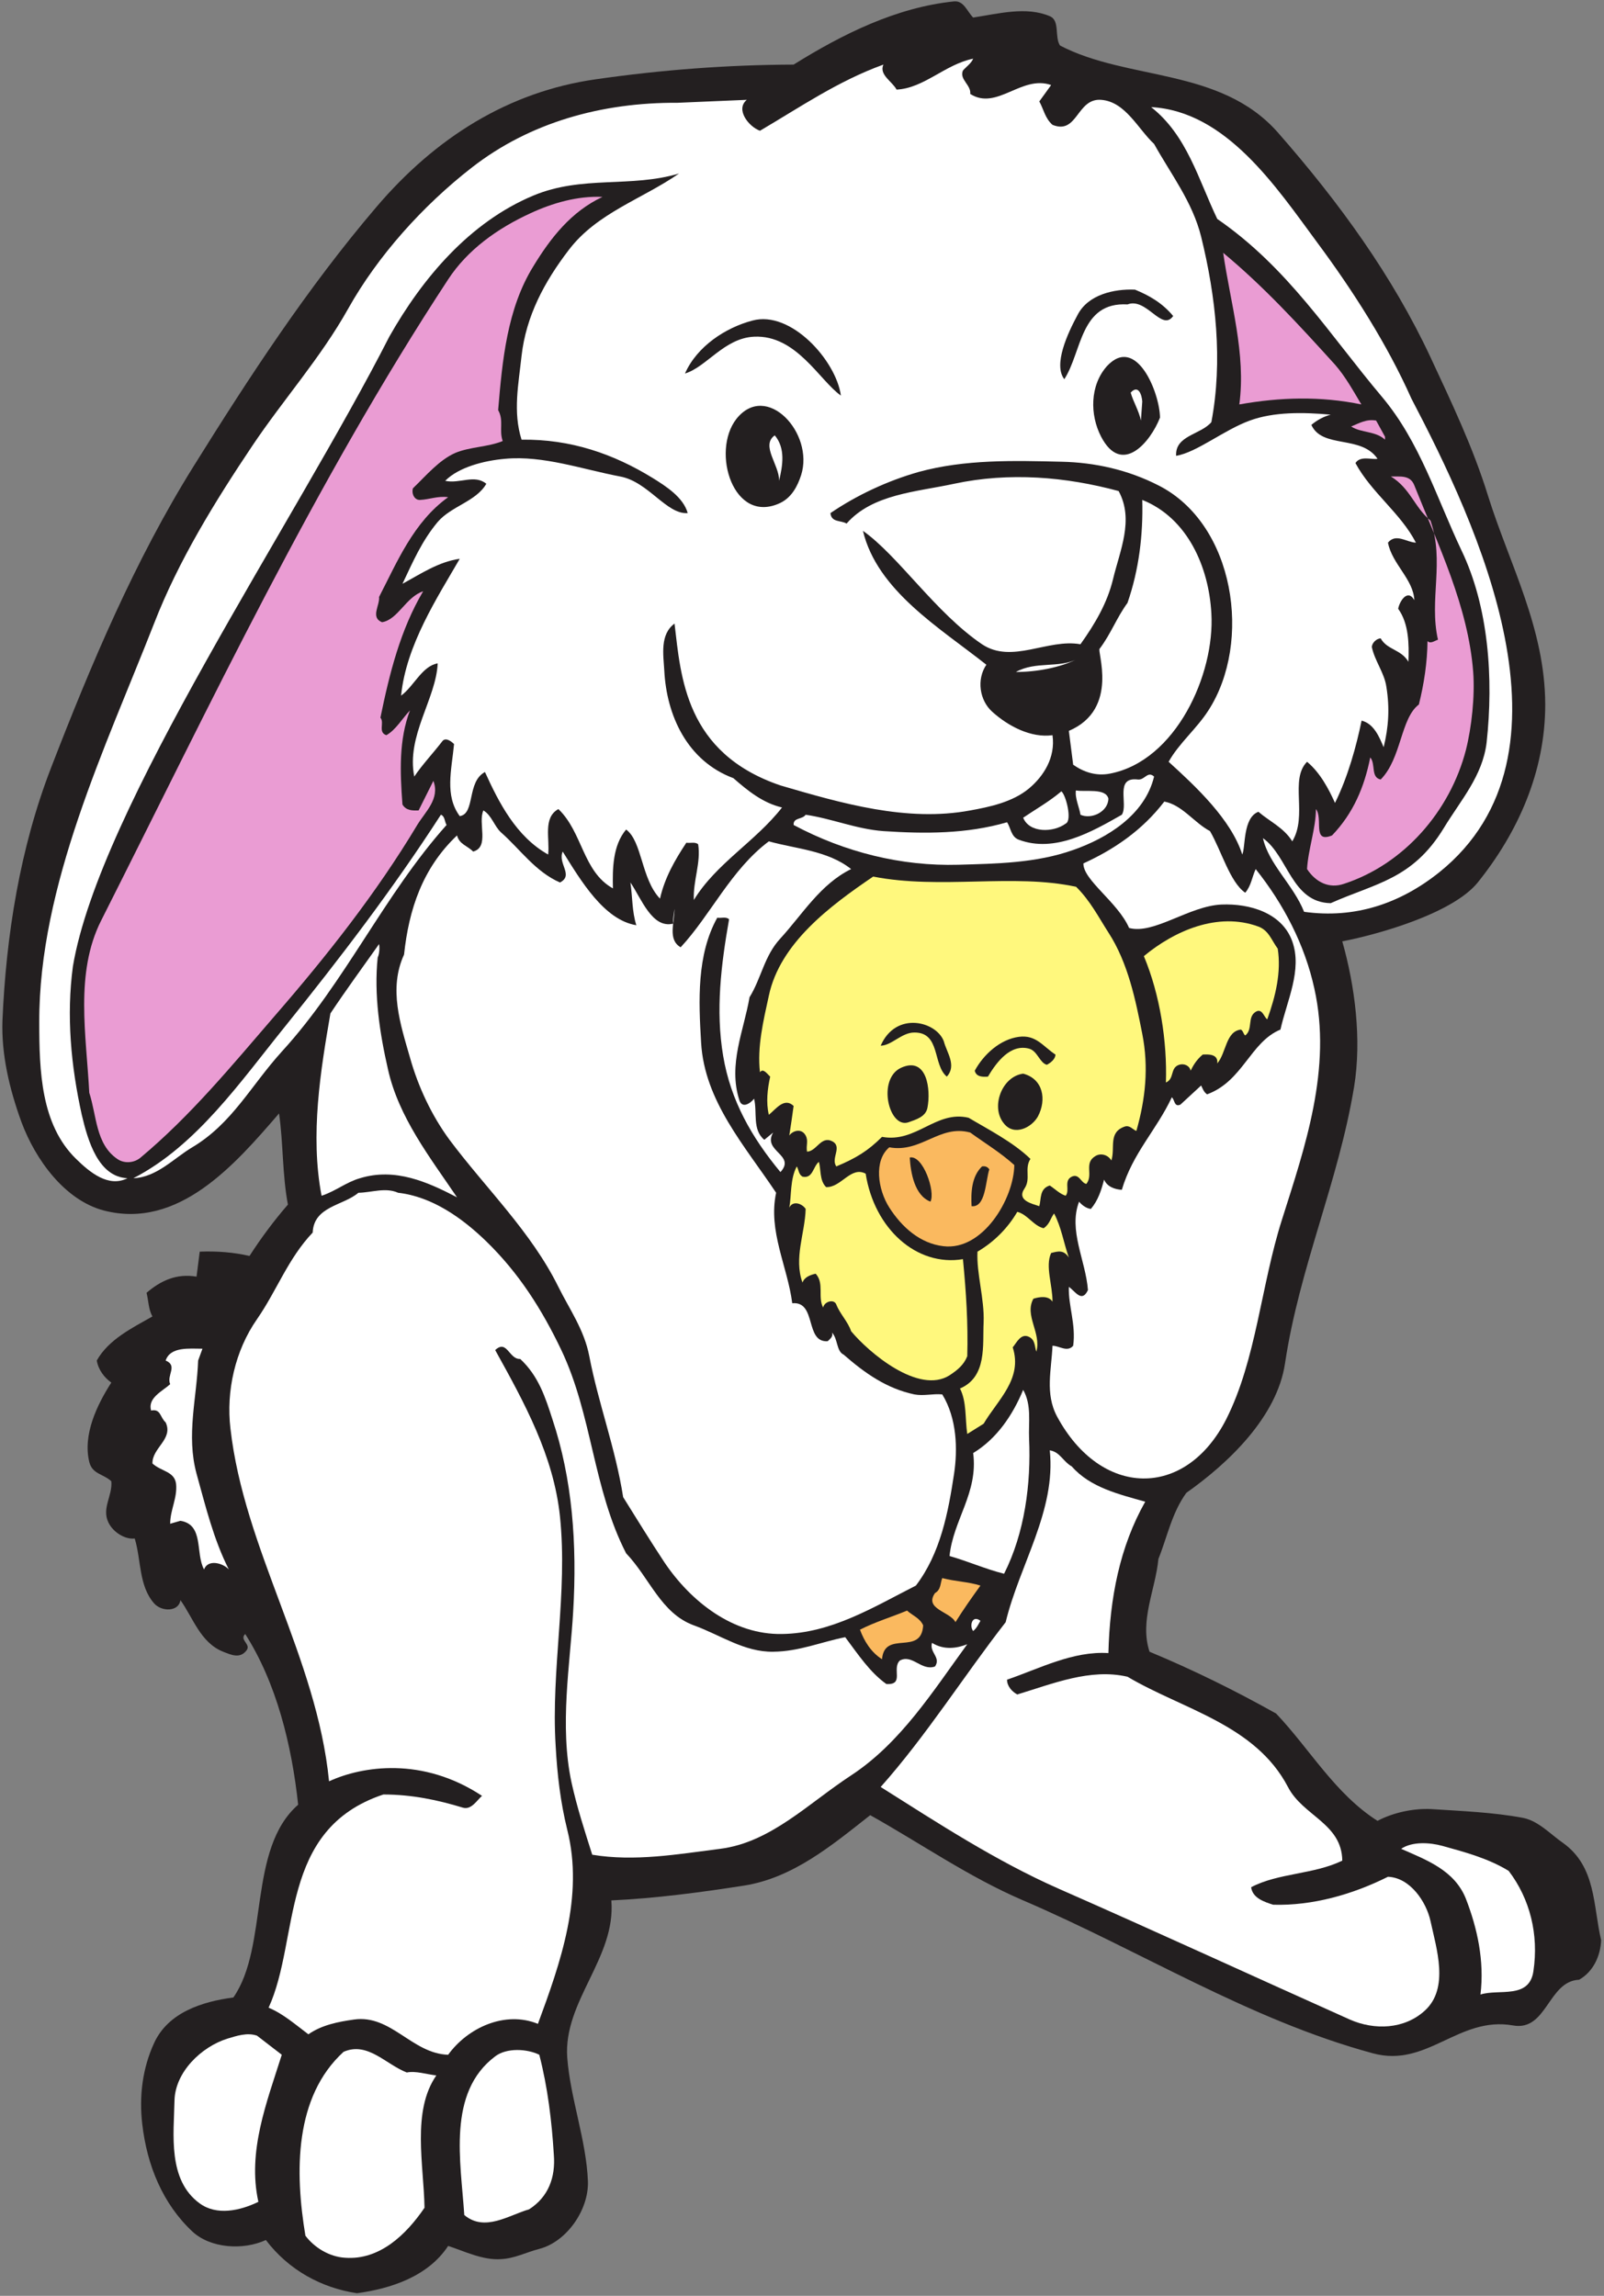
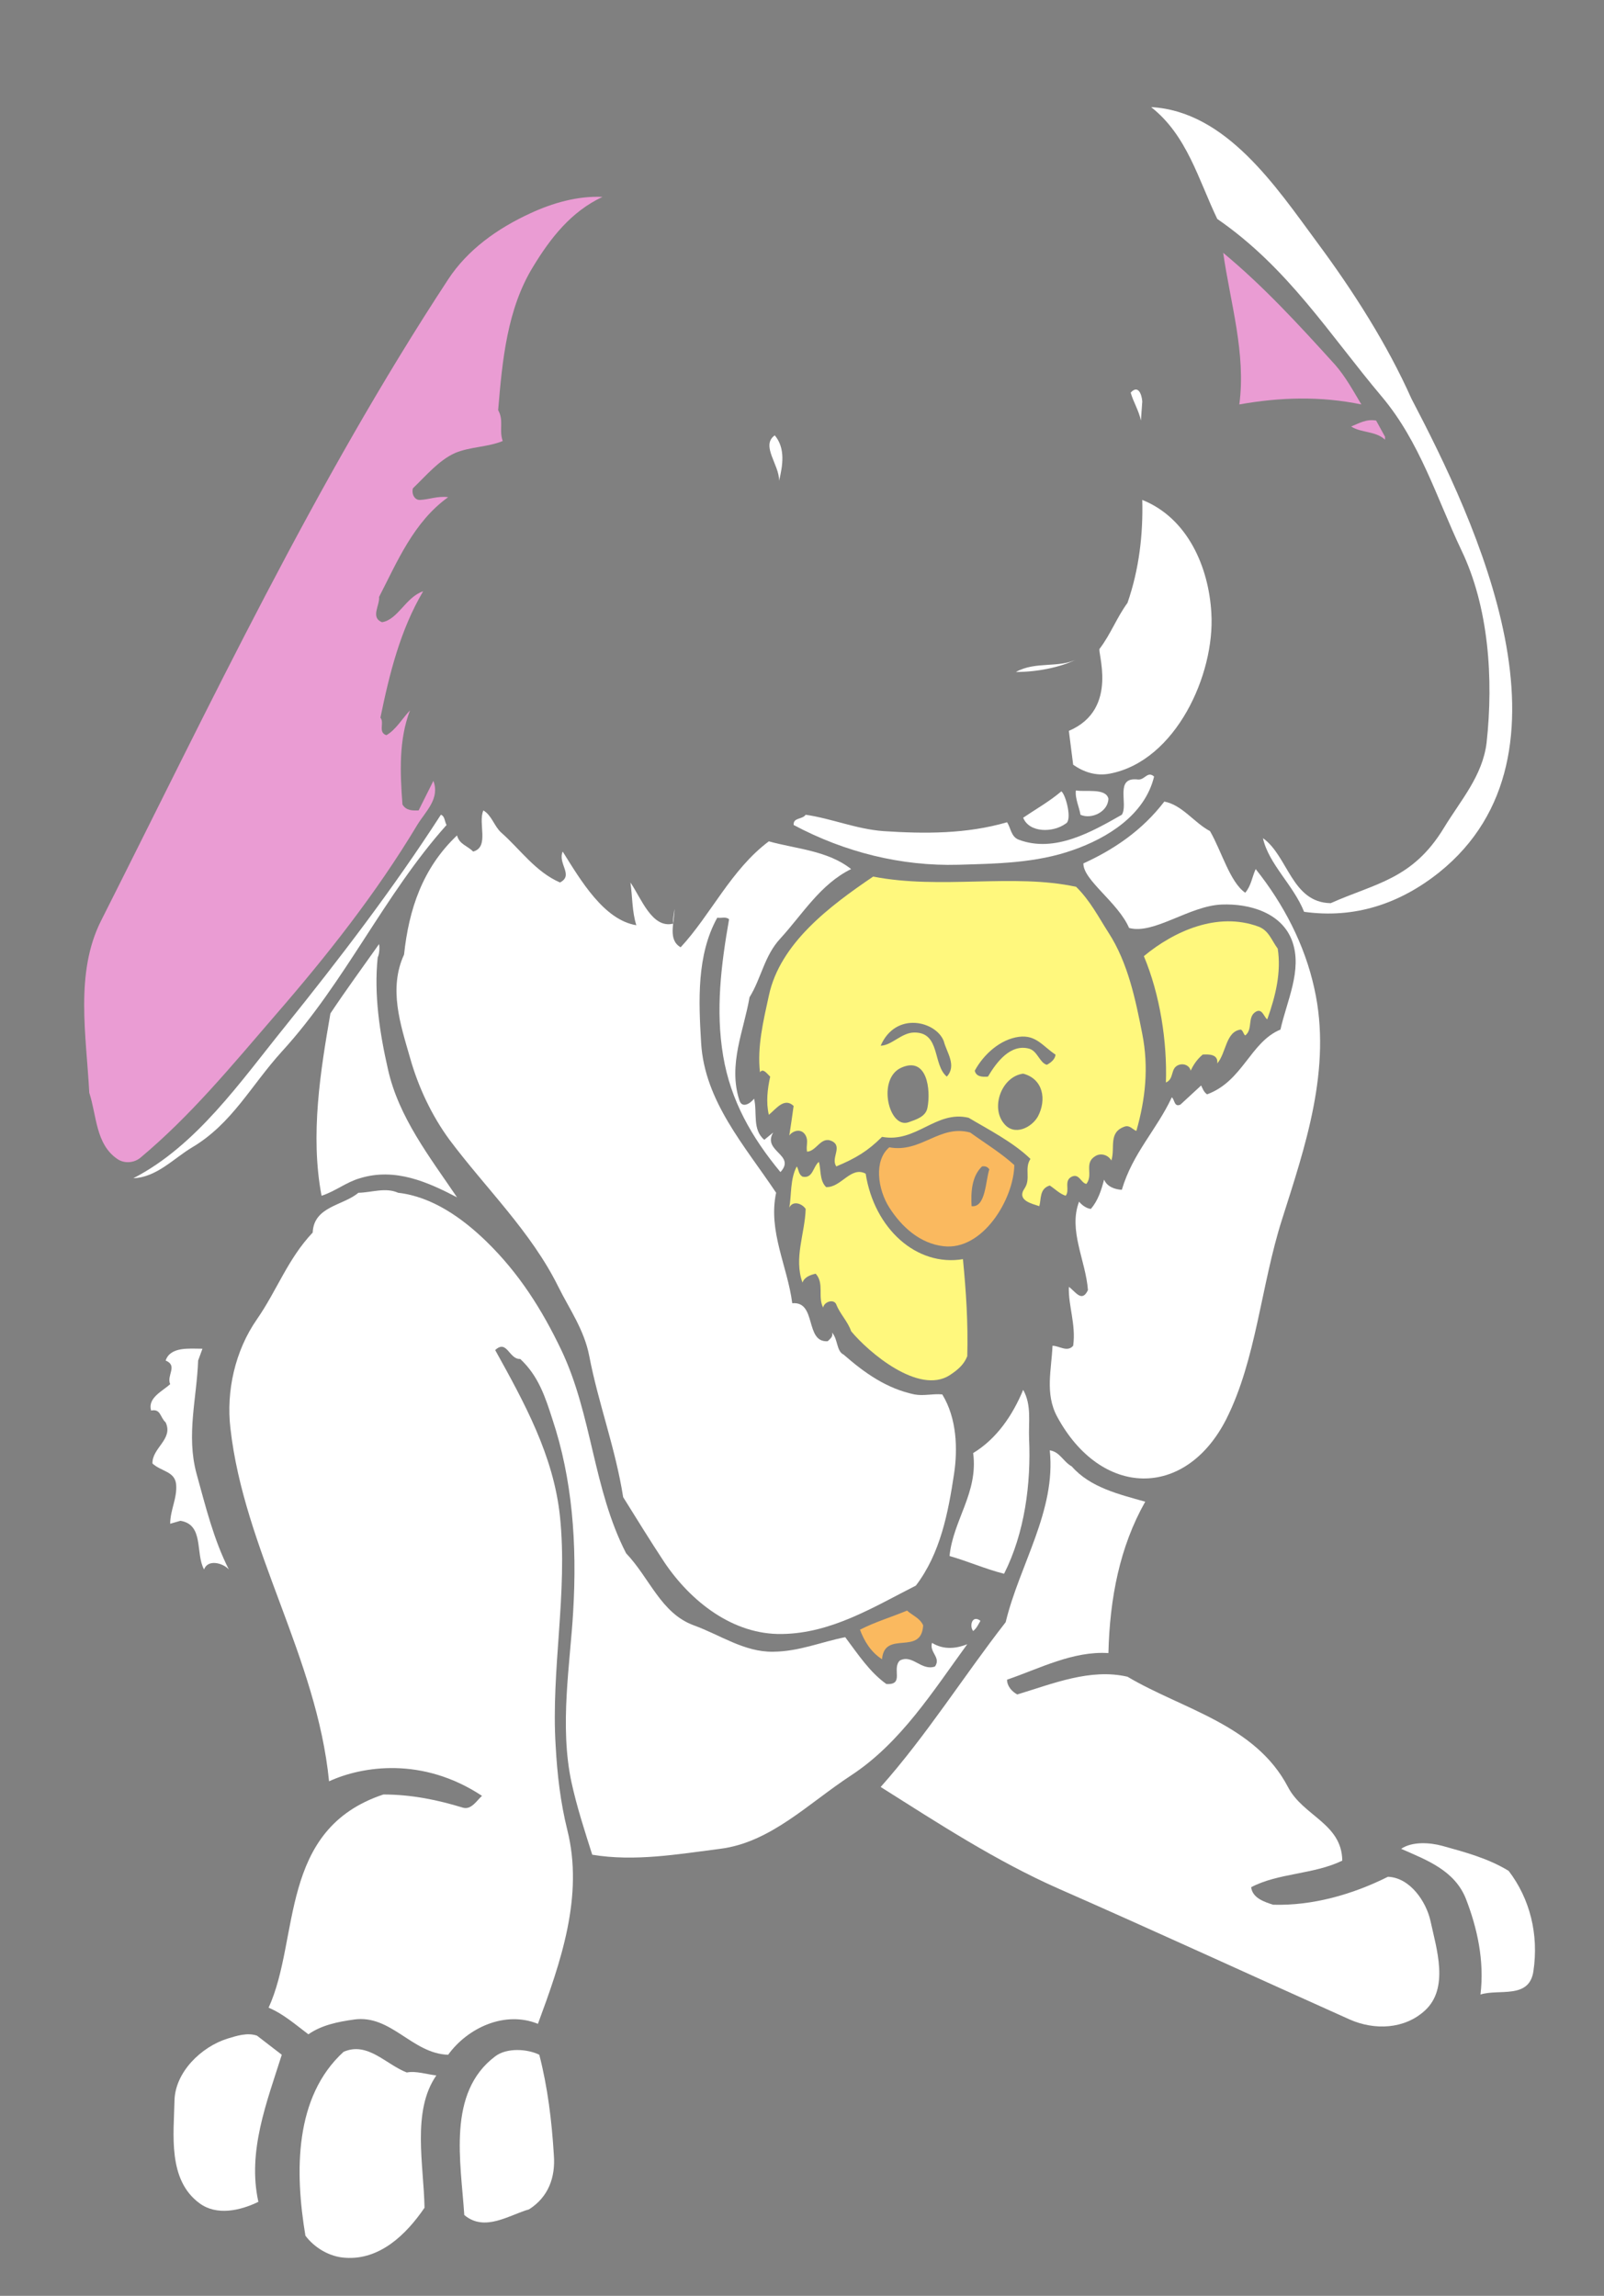
<svg xmlns="http://www.w3.org/2000/svg" viewBox="0 0 677.333 969.333" height="969.333" width="677.333" xml:space="preserve" id="svg2" version="1.1">
  <rect x="0" y="0" width="677.333" height="969.333" fill="#808080" stroke="none" />
  <defs id="defs6" />
  <g transform="matrix(1.333,0,0,-1.333,0,969.333)" id="g10">
    <g transform="scale(0.1)" id="g12">
-       <path id="path14" style="fill:#231f20;fill-opacity:1;fill-rule:evenodd;stroke:none" d="m 3082.88,7216.24 c 79.92,12.24 168.48,36 242.64,4.32 33.12,-13.68 14.4,-64.8 32.4,-92.88 215.28,-112.32 507.6,-69.12 689.76,-275.04 196.56,-223.92 364.32,-456.48 483.84,-712.08 66.96,-144 134.64,-285.12 182.16,-438.48 67.68,-216.72 180.72,-419.04 181.44,-661.68 0,-213.84 -87.12,-406.08 -213.84,-563.76 -78.48,-97.2 -313.2,-164.16 -429.12,-186.48 40.32,-141.84 61.92,-311.04 37.44,-460.8 -49.68,-301.68 -173.52,-572.4 -218.88,-876.24 -25.2,-168.48 -177.84,-314.64 -312.48,-409.68 -46.08,-63.36 -60.48,-139.68 -88.56,-209.52 -9.36,-97.92 -60.48,-195.84 -28.08,-293.76 136.8,-56.88 271.44,-123.12 401.04,-195.84 107.28,-113.04 186.48,-254.16 321.12,-339.84 50.4,26.64 113.76,39.6 167.76,37.44 97.92,-6.48 198,-10.08 293.76,-28.08 48.96,-10.08 86.4,-51.84 126,-79.2 105.84,-75.6 95.04,-199.44 120.96,-308.16 -2.16,-50.4 -25.2,-100.08 -69.84,-125.28 -98.64,-4.321 -101.52,-164.161 -209.52,-144.72 -172.08,30.239 -271.44,-134.64 -442.8,-88.558 -391.68,105.84 -737.28,325.438 -1108.8,484.558 -172.8,74.16 -324.72,180.72 -484.56,270 -120.96,-95.04 -244.08,-198.72 -400.32,-223.2 -138.96,-21.6 -280.08,-40.32 -419.76,-46.8 15.12,-182.16 -152.64,-318.96 -139.68,-498.242 10.08,-130.316 60.48,-261.359 65.52,-391.679 2.88,-90.719 -67.68,-191.52 -154.08,-213.84 -41.76,-10.797 -77.76,-30.239 -120.96,-32.399 -58.32,-4.32 -118.08,25.918 -167.76,41.758 C 1356.32,61.602 1238.24,22.719 1130.96,8.32 1018.64,24.879 914.238,81.762 842.238,176.801 770.238,143.68 666.559,150.16 608.961,204.16 516.082,291.281 465.68,412.238 450.559,544.719 440.48,632.559 451.281,720.398 488,800.32 c 44.641,97.918 153.359,131.758 251.281,144.719 113.039,162.721 43.918,469.441 205.199,610.561 -20.16,189.36 -69.121,386.64 -167.761,540.72 -19.438,-19.44 19.441,-31.68 4.32,-51.84 -20.879,-27.36 -48.238,-14.4 -74.16,-4.32 -72,28.8 -95.039,107.28 -135.359,163.44 -5.04,-37.44 -59.758,-37.44 -83.52,-10.08 -48.961,56.16 -40.32,136.8 -61.199,205.2 -30.242,-3.6 -68.403,19.44 -83.52,51.12 -21.601,45.36 13.68,84.24 9.36,130.32 -25.922,23.76 -60.481,22.32 -69.84,61.2 -20.879,86.4 24.48,180.72 69.84,251.28 -22.321,15.84 -41.039,40.32 -46.082,69.84 37.441,66.96 113.043,103.68 176.402,139.68 -12.961,22.32 -12.242,49.68 -18.723,74.88 44.641,38.16 94.321,61.92 158.403,51.12 l 10.078,79.2 c 55.441,2.16 108,-2.16 157.679,-13.68 36,56.16 78.481,113.04 121.68,162.72 -17.996,95.04 -14.398,192.96 -28.078,288.72 -139.68,-162 -318.238,-368.64 -555.121,-307.44 -123.117,32.4 -216,159.84 -260.641,279.36 -38.879,106.56 -64.078,215.28 -60.477,321.84 11.52,270 55.437,546.48 154.078,801.36 126.719,327.6 264.961,655.92 451.441,954.72 176.399,282.96 360.719,565.2 578.159,820.08 187.92,221.04 419.04,365.76 694.08,405.36 209.52,30.24 419.04,46.08 628.56,46.8 154.8,96.48 325.44,181.44 508.32,200.16 30.96,2.88 41.04,-31.68 60.48,-51.12" />
      <path id="path16" style="fill:#ffffff;fill-opacity:1;fill-rule:evenodd;stroke:none" d="m 4172.96,6503.44 c 113.76,-153.36 221.76,-322.56 298.08,-493.92 205.92,-393.12 553.68,-1126.08 88.56,-1500.48 -125.28,-100.08 -268.56,-147.6 -428.4,-125.28 -33.84,84.96 -112.32,151.2 -130.32,233.28 79.92,-56.88 90.72,-203.76 214.56,-205.92 141.84,63.36 259.2,74.88 358.56,238.32 53.28,87.84 122.4,164.16 135.36,270 22.32,203.76 6.48,430.56 -79.92,609.84 -78.48,165.6 -131.04,342 -251.28,485.28 -167.04,198 -297.36,408.96 -522,563.76 -59.76,124.56 -95.76,264.96 -209.52,354.24 237.6,-12.96 396,-252.72 526.32,-429.12" />
      <path id="path18" style="fill:#ea9cd3;fill-opacity:1;fill-rule:evenodd;stroke:none" d="m 1908.56,6648.16 c -98.64,-46.08 -164.16,-129.6 -218.88,-219.6 -83.52,-134.64 -98.64,-300.24 -111.6,-455.76 18.72,-33.12 2.16,-62.64 14.4,-97.92 -47.52,-19.44 -102.96,-18 -149.76,-37.44 -51.12,-22.32 -91.44,-70.56 -134.64,-112.32 -5.04,-17.28 5.04,-38.16 23.04,-36.72 29.52,1.44 55.44,12.96 88.56,8.64 -109.44,-78.48 -161.28,-204.48 -218.88,-316.08 2.88,-26.64 -28.08,-64.8 9.36,-79.92 50.4,7.92 75.6,79.92 130.32,97.92 -72,-121.68 -106.56,-259.92 -135.36,-400.32 13.68,-15.84 -8.64,-46.08 18.72,-55.44 29.52,15.84 52.56,55.44 74.88,78.48 -35.28,-92.88 -31.68,-193.68 -23.76,-298.08 11.52,-19.44 31.68,-19.44 51.12,-18.72 l 46.8,93.6 c 21.6,-56.88 -25.92,-97.92 -51.12,-139.68 -129.6,-216 -285.84,-414 -452.158,-605.52 C 733.52,3895.6 604.641,3738.64 445.52,3605.44 c -20.161,-17.28 -51.84,-20.16 -74.161,-4.32 -68.398,46.8 -64.8,136.8 -88.558,209.52 -9.36,181.44 -46.082,379.44 37.437,545.04 346.321,686.16 676.082,1386 1099.442,2031.12 61.2,93.6 155.52,161.28 260.64,209.52 69.84,32.4 149.04,55.44 228.24,51.84" />
      <path id="path20" style="fill:#ea9cd3;fill-opacity:1;fill-rule:evenodd;stroke:none" d="m 4229.12,6116.8 c 33.12,-37.44 59.76,-86.4 83.52,-126 -128.88,26.64 -257.76,23.04 -386.64,0 21.6,160.56 -28.08,320.4 -51.12,480.24 127.44,-105.84 236.16,-223.92 354.24,-354.24" />
      <path id="path22" style="fill:#ffffff;fill-opacity:1;fill-rule:evenodd;stroke:none" d="m 3618.56,6000.16 -4.32,-60.48 c -6.48,31.68 -23.76,58.32 -32.4,88.56 24.48,26.64 35.28,-7.2 36.72,-28.08" />
      <path id="path24" style="fill:#ea9cd3;fill-opacity:1;fill-rule:evenodd;stroke:none" d="m 4387.52,5888.56 v -9.36 c -30.24,28.08 -74.88,20.88 -107.28,41.76 25.2,10.08 48.24,24.48 79.2,18.72 l 28.08,-51.12" />
      <path id="path26" style="fill:#ffffff;fill-opacity:1;fill-rule:evenodd;stroke:none" d="m 2468,5748.88 c 1.44,50.4 -59.04,111.6 -13.68,144 34.56,-41.04 25.2,-95.76 13.68,-144" />
-       <path id="path28" style="fill:#ea9cd3;fill-opacity:1;fill-rule:evenodd;stroke:none" d="m 4480.4,5734.48 c 76.32,-190.8 170.64,-383.76 186.48,-591.12 5.76,-77.04 -5.04,-175.68 -23.04,-246.96 -50.4,-194.4 -196.56,-362.16 -386.64,-424.08 -46.08,-15.84 -88.56,4.32 -116.64,46.8 3.6,63.36 28.08,128.88 28.08,190.08 23.76,-30.24 -12.96,-109.44 51.12,-83.52 66.96,69.84 102.24,152.64 120.96,246.96 18,-20.16 0.72,-63.36 33.12,-69.84 66.24,66.96 62.64,193.68 120.96,237.6 16.56,66.24 26.64,133.92 27.36,200.88 9.36,-10.08 23.04,1.44 33.12,4.32 -28.8,126.72 21.6,248.4 -23.76,377.28 -51.12,42.48 -63.36,101.52 -125.28,139.68 28.8,-0.72 61.2,5.76 74.16,-28.08" />
      <path id="path30" style="fill:#ffffff;fill-opacity:1;fill-rule:evenodd;stroke:none" d="m 3837.44,5329.12 c 11.52,-192.96 -112.32,-467.28 -321.12,-507.6 -44.64,-8.64 -83.52,5.04 -116.64,28.08 L 3386,4956.88 c 162.72,69.12 86.4,257.76 97.92,260.64 35.28,46.8 54,98.64 87.84,144.72 36.72,105.84 49.68,216.72 46.8,326.16 144,-57.6 210.96,-213.12 218.88,-359.28" />
      <path id="path32" style="fill:#ffffff;fill-opacity:1;fill-rule:evenodd;stroke:none" d="m 3414.08,5185.12 c -55.44,-28.08 -131.04,-41.76 -195.84,-41.76 62.64,35.28 136.8,10.8 195.84,41.76" />
      <path id="path34" style="fill:#ffffff;fill-opacity:1;fill-rule:evenodd;stroke:none" d="m 3656,4812.16 c -29.52,-122.4 -149.04,-195.12 -256.32,-232.56 -117.36,-41.76 -242.64,-43.2 -363.6,-46.8 -180.72,-5.04 -360,39.6 -522,126 -1.44,24.48 27.36,16.56 38.16,32.4 83.52,-12.24 159.84,-45.36 246.24,-51.84 130.32,-8.64 263.52,-9.36 391.68,28.08 12.24,-18 12.24,-46.08 37.44,-55.44 113.76,-42.48 231.12,25.2 326.16,79.2 21.6,33.12 -24.48,120.96 51.12,111.6 21.6,-2.16 30.24,28.08 51.12,9.36" />
      <path id="path36" style="fill:#ffffff;fill-opacity:1;fill-rule:evenodd;stroke:none" d="m 3375.92,4663.12 c -38.88,-28.8 -115.2,-30.24 -134.64,18.72 40.32,27.36 82.8,51.12 120.96,83.52 14.4,-10.8 35.28,-92.88 13.68,-102.24" />
      <path id="path38" style="fill:#ffffff;fill-opacity:1;fill-rule:evenodd;stroke:none" d="m 3511.28,4742.32 c -0.72,-41.76 -54,-66.96 -88.56,-51.12 -2.88,21.6 -18,52.56 -14.4,77.04 29.52,-5.76 94.32,8.64 102.96,-25.92" />
      <path id="path40" style="fill:#ffffff;fill-opacity:1;fill-rule:evenodd;stroke:none" d="m 3833.12,4639.36 c 36.72,-63.36 63.36,-162 111.6,-195.12 18.72,21.6 21.6,49.68 33.12,74.88 88.56,-110.88 155.52,-239.76 185.76,-378 56.88,-254.16 -30.24,-504 -102.24,-731.52 -66.96,-209.52 -81.36,-444.24 -177.12,-633.6 -129.6,-253.44 -396.72,-248.4 -535.68,9.36 -38.88,72.72 -17.28,149.76 -14.4,223.92 21.6,0 46.8,-21.6 65.52,0 9.36,67.68 -15.84,126.72 -13.68,186.48 20.16,-13.68 41.04,-51.84 60.48,-10.08 -7.2,94.32 -62.64,189.36 -28.08,280.08 7.2,-9.36 22.32,-21.6 37.44,-23.04 23.04,27.36 33.12,59.76 41.76,92.88 9.36,-22.32 33.12,-30.96 56.16,-32.4 34.56,116.64 109.44,188.64 158.4,293.04 9.36,-7.2 7.2,-32.4 27.36,-23.04 l 65.52,60.48 c 5.04,-10.08 7.92,-20.16 18.72,-28.08 113.76,41.76 136.8,165.6 232.56,205.2 20.16,90.72 69.84,188.64 37.44,279.36 -32.4,90.72 -135.36,120.24 -223.92,116.64 -102.96,-4.32 -214.56,-95.76 -293.04,-74.16 -35.28,81.36 -146.16,151.92 -144.72,204.48 95.04,43.2 185.76,103.68 256.32,195.84 56.88,-10.8 94.32,-66.96 144.72,-93.6" />
      <path id="path42" style="fill:#ffffff;fill-opacity:1;fill-rule:evenodd;stroke:none" d="m 1587.44,4635.04 c 60.48,-53.28 108.72,-124.56 186.48,-158.4 44.64,23.04 -7.92,59.76 8.64,97.92 57.6,-92.16 131.04,-216.72 233.28,-233.28 -13.68,42.48 -12.24,90.72 -18.72,135.36 34.56,-50.4 68.4,-146.88 135.36,-130.32 -2.16,11.52 2.88,30.96 4.32,46.8 0,-43.2 -22.32,-97.92 19.44,-121.68 95.04,102.24 159.84,246.24 279.36,335.52 84.24,-23.76 186.48,-28.8 260.64,-87.84 -97.2,-47.52 -154.08,-143.28 -223.92,-219.6 -51.12,-54.72 -60.48,-126 -97.92,-186.48 -18,-105.84 -68.4,-212.4 -32.4,-325.44 8.64,-28.8 36,-10.08 46.8,4.32 10.8,-43.92 -6.48,-97.92 32.4,-130.32 l 28.08,23.04 c -35.28,-59.76 73.44,-70.56 23.04,-125.28 -90.72,109.44 -157.68,226.08 -181.44,367.92 -24.48,144.72 -6.48,289.44 18.72,432.72 -9.36,9.36 -25.2,2.88 -37.44,5.04 -65.52,-118.08 -59.04,-263.52 -51.12,-396 10.8,-185.04 138.24,-326.16 237.6,-475.2 -25.92,-121.68 36,-232.56 51.12,-349.92 78.48,7.2 38.88,-125.28 112.32,-120.24 7.2,7.2 18,14.4 13.68,27.36 18.72,-20.16 13.68,-59.04 36.72,-69.84 67.68,-59.04 136.08,-107.28 223.92,-126 30.24,-5.76 57.6,2.88 88.56,0 46.8,-76.32 48.96,-174.24 37.44,-251.28 -18.72,-123.84 -43.2,-252 -120.96,-354.24 -134.64,-68.4 -267.84,-151.2 -424.08,-153.36 -154.8,-2.88 -288.72,102.24 -372.96,227.52 -46.08,69.84 -87.12,136.8 -130.32,205.92 -24.48,155.52 -78.48,296.64 -107.28,446.4 -15.84,83.52 -63.36,149.76 -97.92,219.6 -86.4,174.96 -229.68,311.76 -344.88,465.84 -56.16,76.32 -99.36,167.76 -125.28,260.64 -30.24,105.12 -68.4,218.16 -18.72,326.16 15.12,142.56 58.32,273.6 167.76,377.28 7.92,-28.8 31.68,-31.68 51.12,-51.12 52.56,14.4 14.4,90 32.4,130.32 26.64,-15.84 34.56,-50.4 56.16,-69.84" />
      <path id="path44" style="fill:#ffffff;fill-opacity:1;fill-rule:evenodd;stroke:none" d="M 1414.64,4658.8 C 1215.92,4436.32 1094.24,4161.28 892.641,3940.96 794,3832.24 735.68,3713.44 608.961,3637.84 c -58.32,-34.56 -112.32,-95.04 -186.481,-97.92 200.161,102.96 339.84,306.72 480.239,480.24 174.241,216.72 342.001,435.6 493.921,671.04 12.96,-4.32 11.52,-21.6 18,-32.4" />
      <path id="path46" style="fill:#fff87d;fill-opacity:1;fill-rule:evenodd;stroke:none" d="m 4047.68,4267.12 c 11.52,-74.16 -6.48,-149.76 -33.12,-223.92 -10.08,5.76 -15.84,36.72 -36.72,23.76 -27.36,-16.56 -7.92,-55.44 -33.12,-74.88 -6.48,5.04 -5.76,13.68 -13.68,18.72 -48.24,-5.76 -46.08,-73.44 -74.88,-107.28 3.6,30.96 -29.52,28.8 -46.08,28.08 -18,-15.12 -29.52,-32.4 -38.16,-51.12 -3.6,16.56 -21.6,23.76 -36.72,18.72 -29.52,-10.08 -13.68,-43.92 -41.76,-56.16 4.32,129.6 -18.72,278.64 -69.84,400.32 96.48,79.92 234,141.12 362.88,93.6 33.12,-12.24 41.76,-43.92 61.2,-69.84" />
      <path id="path48" style="fill:#ffffff;fill-opacity:1;fill-rule:evenodd;stroke:none" d="m 1196.48,4239.04 c -12.24,-118.08 6.48,-239.76 32.4,-353.52 33.84,-152.64 133.2,-279.36 218.88,-406.08 -91.44,47.52 -195.12,95.04 -307.44,60.48 -43.2,-12.24 -78.48,-41.76 -121.68,-55.44 -36.718,192.96 -2.88,398.16 28.08,577.44 51.84,77.76 102.24,146.16 154.08,219.6 2.16,-10.08 1.44,-30.24 -4.32,-42.48" />
      <path id="path50" style="fill:#fff87d;fill-opacity:1;fill-rule:evenodd;stroke:none" d="m 2617.04,3511.84 c 47.52,-2.16 78.48,67.68 125.28,42.48 27.36,-174.24 161.28,-295.2 308.16,-270.72 10.08,-104.4 16.56,-202.32 13.68,-307.44 -10.8,-27.36 -30.96,-43.92 -56.16,-60.48 -97.92,-61.92 -256.32,72.72 -311.76,139.68 -10.08,30.24 -35.28,54.72 -46.8,84.24 -7.2,19.44 -38.88,9.36 -41.76,-9.36 -18,33.12 4.32,77.04 -23.76,107.28 -15.84,-3.6 -35.28,-10.08 -41.76,-28.08 -28.08,77.76 7.92,155.52 10.08,233.28 -11.52,17.28 -40.32,27.36 -51.84,4.32 7.2,37.44 2.16,90.72 23.76,130.32 6.48,-10.8 5.04,-24.48 18,-32.4 33.12,-7.2 33.12,31.68 51.84,46.8 7.2,-22.32 1.44,-59.04 23.04,-79.92" />
      <path id="path52" style="fill:#ffffff;fill-opacity:1;fill-rule:evenodd;stroke:none" d="m 1261.28,3493.84 c 108,-12.24 203.76,-80.64 279.36,-154.08 103.68,-100.8 176.4,-216 237.6,-344.16 97.92,-205.92 100.08,-439.2 205.2,-643.68 74.88,-78.48 110.16,-190.08 214.56,-228.24 83.52,-30.24 159.84,-84.96 251.28,-83.52 82.08,0.72 151.92,30.96 228.24,46.08 41.04,-54.72 77.76,-110.88 130.32,-148.32 58.32,-3.6 16.56,48.24 42.48,74.16 39.6,21.6 68.4,-33.84 111.6,-18.72 20.16,28.8 -18.72,44.64 -9.36,74.88 38.16,-23.76 79.2,-17.28 111.6,-4.32 -108.72,-149.04 -210.96,-312.48 -367.92,-415.44 -135.36,-88.56 -254.88,-212.4 -414.72,-232.56 -135.36,-17.28 -270.72,-41.04 -405.36,-18.72 -23.76,74.88 -48.24,149.76 -65.52,228.24 -38.88,180 -4.32,377.28 5.04,540.72 12.96,216.72 -2.88,421.92 -65.52,609.84 -22.32,69.12 -43.92,137.52 -102.24,191.52 -35.28,-2.16 -41.76,63.36 -79.2,28.08 92.16,-166.32 185.04,-334.08 205.2,-527.04 25.2,-242.64 -28.8,-484.56 -13.68,-726.48 5.04,-91.44 15.12,-177.84 36.72,-265.68 53.28,-210.96 -21.6,-421.92 -92.88,-614.88 -104.4,42.48 -222.48,-12.239 -284.4,-97.918 -114.48,3.597 -180.72,128.16 -298.08,111.597 -51.12,-7.199 -102.24,-17.277 -144.721,-46.801 -41.039,30.961 -80.641,65.524 -126,84.243 100.082,218.159 30.242,564.479 363.601,675.359 89.28,0 172.08,-17.28 252,-41.76 26.64,-7.92 44.64,23.76 60.48,37.44 -188.64,124.56 -379.44,94.32 -484.56,46.08 -38.88,393.12 -269.279,733.68 -312.478,1118.16 -13.684,117.36 14.398,245.52 84.238,345.6 63.36,91.44 97.918,191.52 176.399,274.32 3.601,83.52 96.481,84.96 144.721,126 42.48,0.72 85.68,18 126,0" />
-       <path id="path54" style="fill:#fff87d;fill-opacity:1;fill-rule:evenodd;stroke:none" d="m 3306.08,3381.52 c 19.44,12.96 21.6,31.68 33.12,46.8 23.04,-43.2 30.24,-92.88 46.8,-139.68 -16.56,25.2 -33.84,20.16 -56.16,14.4 -19.44,-41.76 5.04,-102.96 4.32,-154.08 -12.96,20.16 -41.76,15.12 -60.48,9.36 -29.52,-53.28 25.92,-108 9.36,-167.76 -5.76,15.84 -2.88,36.72 -23.04,46.8 -25.92,12.96 -39.6,-18.72 -51.84,-33.12 32.4,-100.08 -48.24,-167.04 -92.16,-241.92 l -51.84,-32.4 c -7.2,48.24 -1.44,101.52 -23.04,144 86.4,36.72 71.28,138.24 74.88,209.52 2.88,74.88 -23.04,155.52 -19.44,223.92 51.84,30.24 95.76,74.16 126,126 31.68,-7.2 51.84,-44.64 83.52,-51.84" />
      <path id="path56" style="fill:#ffffff;fill-opacity:1;fill-rule:evenodd;stroke:none" d="m 627.68,2962.48 c -4.321,-119.52 -38.16,-236.16 -5.039,-358.56 28.8,-103.68 54,-208.08 102.238,-303.12 -19.438,20.88 -66.238,33.12 -78.481,0 -28.078,51.12 0.723,141.84 -74.878,154.08 l -32.399,-9.36 c 0,43.92 23.039,81.36 18.719,126 -5.039,40.32 -46.078,38.88 -74.879,64.8 -1.441,49.68 66.961,77.04 41.758,130.32 -18,15.84 -15.117,43.92 -46.078,37.44 -11.52,40.32 36,61.2 60.48,83.52 -12.242,28.08 25.199,58.32 -14.402,74.88 15.121,44.64 74.883,37.44 116.64,37.44 l -13.679,-37.44" />
      <path id="path58" style="fill:#ffffff;fill-opacity:1;fill-rule:evenodd;stroke:none" d="m 3260,2715.52 c 6.48,-142.56 -13.68,-298.8 -79.2,-428.4 -59.76,15.12 -114.48,39.6 -172.8,56.16 11.52,114.48 91.44,200.16 74.88,326.16 74.88,45.36 125.28,120.24 158.4,200.16 27.36,-48.24 16.56,-103.68 18.72,-154.08" />
      <path id="path60" style="fill:#ffffff;fill-opacity:1;fill-rule:evenodd;stroke:none" d="m 3395.36,2626.96 c 58.32,-66.96 151.2,-88.56 232.56,-111.6 -80.64,-142.56 -112.32,-305.28 -116.64,-479.52 -112.32,7.2 -218.16,-48.96 -321.12,-84.24 0,-20.16 15.12,-37.44 32.4,-46.8 112.32,33.84 231.12,83.52 349.2,56.16 174.96,-103.68 404.64,-151.2 508.32,-349.2 47.52,-92.16 170.64,-115.2 172.08,-233.28 -90,-43.92 -203.04,-38.88 -288.72,-84.24 4.32,-34.56 42.48,-46.8 69.84,-55.44 124.56,-3.6 251.28,32.4 363.6,88.56 71.28,-2.88 121.68,-80.64 134.64,-139.68 18.72,-87.12 60.48,-213.121 -18,-284.399 -64.8,-59.043 -159.12,-62.64 -237.6,-28.082 -308.88,138.241 -614.88,279.361 -923.04,414.721 -198.72,87.84 -381.6,207.36 -563.04,321.84 145.44,163.44 263.52,352.08 396,522 43.92,182.16 159.84,352.8 139.68,544.32 32.4,-5.04 41.76,-35.28 69.84,-51.12" />
-       <path id="path62" style="fill:#fab95f;fill-opacity:1;fill-rule:evenodd;stroke:none" d="m 3105.92,2249.68 c -28.08,-38.88 -54,-75.6 -79.2,-115.92 -16.56,33.84 -100.08,41.04 -64.8,92.16 19.44,10.8 16.56,31.68 23.04,47.52 39.6,-10.8 82.8,-11.52 120.96,-23.76" />
      <path id="path64" style="fill:#fab95f;fill-opacity:1;fill-rule:evenodd;stroke:none" d="m 2924.48,2123.68 c -5.76,-98.64 -122.4,-12.96 -130.32,-107.28 -35.28,22.32 -56.88,58.32 -69.84,93.6 47.52,24.48 102.96,41.04 149.04,60.48 16.56,-15.12 41.04,-23.76 51.12,-46.8" />
      <path id="path66" style="fill:#ffffff;fill-opacity:1;fill-rule:evenodd;stroke:none" d="m 3105.92,2138.08 c -6.48,-10.8 -11.52,-23.04 -23.04,-32.4 -12.96,16.56 -2.88,52.56 23.04,32.4" />
      <path id="path68" style="fill:#ffffff;fill-opacity:1;fill-rule:evenodd;stroke:none" d="m 4779.2,1346.08 c 67.68,-88.56 95.76,-201.6 78.48,-317.52 -12.96,-90.001 -108.72,-55.439 -167.76,-74.162 12.96,106.562 -10.08,210.242 -46.08,303.122 -36,90.72 -125.28,123.12 -205.2,158.4 35.28,23.76 90.72,20.16 130.32,9.36 72.72,-20.16 145.44,-39.6 210.24,-79.2" />
      <path id="path70" style="fill:#ffffff;fill-opacity:1;fill-rule:evenodd;stroke:none" d="M 892.641,763.602 C 845.121,613.121 783.199,457.602 818.48,297.762 759.441,268.961 686,253.84 632.719,292.719 c -102.239,74.16 -82.078,219.601 -79.918,326.16 2.16,90 84.961,169.922 167.758,195.84 28.8,8.64 62.64,20.16 93.601,9.359 l 78.481,-60.476" />
      <path id="path72" style="fill:#ffffff;fill-opacity:1;fill-rule:evenodd;stroke:none" d="m 1288.64,707.441 c 28.08,5.758 62.64,-5.761 93.6,-9.363 -78.48,-113.039 -39.6,-283.68 -37.44,-419.039 -58.32,-85.68 -142.56,-166.32 -251.28,-158.398 -50.4,2.879 -97.918,32.398 -126,69.839 -33.84,202.321 -35.282,439.918 120.96,582.481 76.32,33.121 133.2,-39.602 200.16,-65.52" />
      <path id="path74" style="fill:#ffffff;fill-opacity:1;fill-rule:evenodd;stroke:none" d="M 1708.4,763.602 C 1735.04,660.641 1748,553.359 1754.48,446.801 1760.24,375.52 1737.2,312.879 1676,274 c -63.36,-18 -140.4,-72.719 -205.2,-18 -10.8,167.762 -55.44,387.359 97.92,502.559 36.72,28.082 102.24,23.761 139.68,5.043" />
-       <path id="path76" style="fill:#ffffff;fill-opacity:1;fill-rule:evenodd;stroke:none" d="m 3082.88,7085.92 c -5.76,-14.4 -21.6,-25.2 -32.4,-37.44 -12.24,-28.08 26.64,-46.08 23.04,-74.16 84.24,-54 162.72,61.2 256.32,28.08 l -37.44,-51.84 c 13.68,-24.48 18,-53.28 41.76,-74.16 79.92,-32.4 76.32,84.96 154.08,79.2 77.04,-5.76 116.64,-92.16 167.76,-139.68 53.28,-95.76 121.68,-183.6 149.04,-293.76 46.8,-190.08 69.12,-393.84 32.4,-587.52 -34.56,-40.32 -115.2,-41.76 -111.6,-106.56 65.52,10.8 150.48,81.36 233.28,111.6 76.32,28.08 169.92,26.64 256.32,18.72 -22.32,-5.76 -43.2,-17.28 -61.2,-32.4 34.56,-76.32 157.68,-30.96 209.52,-107.28 -18,-3.6 -54.72,10.8 -69.84,-13.68 50.4,-93.6 143.28,-158.4 191.52,-252 -28.8,0.72 -63.36,30.96 -88.56,0 12.96,-67.68 80.64,-115.92 83.52,-182.16 -21.6,38.16 -47.52,-5.04 -51.12,-27.36 33.84,-46.8 34.56,-112.32 32.4,-167.76 -23.04,39.6 -67.68,37.44 -87.84,74.16 -13.68,-0.72 -27.36,-14.4 -28.08,-27.36 9.36,-44.64 39.6,-81.36 46.08,-126 10.8,-66.96 7.2,-127.44 -8.64,-191.52 -13.68,32.4 -30.96,74.88 -69.84,84.24 -16.56,-80.64 -43.2,-177.84 -84.24,-260.64 -19.44,43.2 -46.8,95.76 -88.56,130.32 -56.16,-56.88 2.88,-169.92 -46.8,-252 -26.64,43.2 -71.28,62.64 -107.28,93.6 -49.68,-18.72 -40.32,-112.32 -51.12,-135.36 -35.28,110.88 -146.88,215.28 -233.28,293.76 32.4,58.32 89.28,105.12 126,162.72 139.68,216 84.24,590.4 -158.4,712.8 -95.76,48.96 -200.88,72.72 -307.44,74.88 -150.48,3.6 -304.56,7.92 -452.16,-32.4 -98.64,-28.08 -195.84,-73.44 -279.36,-130.32 2.88,-30.24 33.12,-22.32 51.12,-33.12 82.08,93.6 221.04,100.08 340.56,126 174.96,37.44 353.52,22.32 521.28,-23.04 49.68,-91.44 3.6,-189.36 -18,-280.08 -18,-74.16 -56.16,-139.68 -102.96,-205.2 -103.68,18.72 -216.72,-63.36 -311.76,0 -147.6,100.08 -265.68,280.8 -377.28,359.28 45.36,-189.36 242.64,-306.72 390.96,-424.08 -31.68,-46.8 -21.6,-113.04 18.72,-149.04 51.12,-46.08 123.12,-83.52 190.8,-74.16 10.08,-71.28 -28.8,-130.32 -74.16,-168.48 -52.56,-43.92 -126.72,-59.04 -186.48,-69.84 -200.16,-37.44 -406.8,22.32 -601.2,79.2 -302.4,102.96 -315.36,344.88 -335.52,512.64 -46.8,-34.56 -35.28,-98.64 -32.4,-149.04 7.2,-141.12 72,-285.84 218.88,-340.56 45.36,-39.6 92.88,-78.48 154.08,-92.88 -84.24,-108 -208.8,-177.12 -279.36,-293.04 -2.88,61.2 23.04,118.08 13.68,176.4 -9.36,8.64 -25.2,2.88 -37.44,5.04 -36.72,-55.44 -68.4,-110.88 -83.52,-177.12 -59.76,62.64 -56.16,181.44 -107.28,218.88 -42.48,-50.4 -43.2,-123.84 -41.76,-186.48 -95.76,53.28 -95.76,177.84 -172.8,251.28 -49.68,-27.36 -26.64,-93.6 -32.4,-144 -101.52,56.88 -156.24,164.88 -200.16,261.36 -58.32,-30.96 -30.24,-132.48 -79.92,-139.68 -48.24,65.52 -25.92,145.44 -18,228.24 -9.36,9.36 -27.36,22.32 -37.44,8.64 -28.08,-36.72 -64.8,-75.6 -88.56,-111.6 -25.92,128.88 69.12,246.24 74.16,358.56 -49.68,-8.64 -74.88,-72 -115.92,-102.24 15.84,160.56 115.92,312.48 185.76,433.44 -66.96,-9.36 -123.12,-47.52 -181.44,-79.2 33.84,71.28 61.2,135.36 111.6,195.84 43.2,50.4 121.68,64.8 154.08,120.96 -37.44,30.96 -84.24,-0.72 -130.32,9.36 41.76,42.48 121.68,64.08 190.8,69.84 120.24,10.8 242.64,-33.12 363.6,-56.16 89.28,-16.56 146.88,-120.96 213.84,-115.92 -13.68,49.68 -68.4,84.96 -111.6,111.6 -123.12,75.6 -258.48,123.12 -414.72,120.96 -28.08,88.56 -9.36,177.12 0,265.68 14.4,126 72,234 149.76,335.52 89.28,117.36 233.28,161.28 349.2,241.92 -153.36,-46.08 -306,-5.04 -461.52,-69.84 -201.6,-84.24 -351.36,-261.36 -456.48,-447.12 C 933.68,5617.12 314.48,4709.92 230.961,4210.96 c -20.883,-155.52 -6.481,-313.92 28.078,-470.16 19.441,-82.8 52.563,-196.56 144.723,-200.88 -59.762,-30.24 -118.801,18 -162.723,61.2 -111.598,108.72 -116.641,278.64 -116.641,432.72 -1.437,432.72 210.243,871.2 363.602,1262.88 77.039,198.72 192.961,386.64 311.762,563.76 98.636,146.88 215.998,277.92 303.118,433.44 93.6,167.04 236.16,326.16 391.68,447.12 182.88,142.56 411.12,206.64 651.6,205.2 l 219.6,9.36 c -37.44,-30.96 7.2,-85.68 41.76,-97.92 127.44,74.88 247.68,157.68 390.96,209.52 -14.4,-32.4 28.08,-53.28 41.76,-79.2 87.12,4.32 153.36,79.92 242.64,97.92 z m 591.84,-1136.88 c -30.24,-77.76 -120.96,-185.76 -186.48,-60.48 -36,69.12 -36,162.72 18.72,223.92 92.88,99.36 167.04,-84.96 167.76,-163.44 z m -1010.88,69.84 c -67.68,47.52 -141.12,192.96 -275.04,186.48 -94.32,-4.32 -151.2,-96.48 -218.88,-116.64 38.16,86.4 128.88,145.44 213.84,167.76 121.68,33.12 264.96,-126.72 280.08,-237.6 z m -126,-252 c -10.8,-33.12 -28.8,-69.84 -65.52,-87.84 -149.04,-71.28 -220.32,162 -139.68,265.68 95.04,120.24 247.68,-44.64 205.2,-177.84 z m 1178.64,504 c -36,-51.12 -84.24,59.76 -144.72,36.72 -150.48,8.64 -144,-150.48 -200.16,-236.88 -35.28,45.36 9.36,143.28 42.48,204.48 33.12,63.36 114.48,82.08 181.44,79.2 43.92,-18 86.4,-41.76 120.96,-83.52" />
      <path id="path78" style="fill:#fff87d;fill-opacity:1;fill-rule:evenodd;stroke:none" d="m 3511.28,4318.24 c 62.64,-96.48 86.4,-215.28 107.28,-321.12 20.88,-105.84 10.08,-206.64 -18.72,-307.44 -11.52,4.32 -20.88,19.44 -37.44,13.68 -52.56,-18.72 -28.8,-66.96 -41.76,-107.28 -10.8,18.72 -34.56,24.48 -51.12,13.68 -36.72,-22.32 -5.04,-59.04 -28.08,-87.84 -17.28,2.88 -22.32,33.84 -46.08,23.04 -26.64,-12.96 -5.04,-43.2 -19.44,-60.48 -18.72,5.76 -33.84,21.6 -50.4,32.4 -33.12,-10.08 -26.64,-42.48 -33.12,-65.52 -23.04,7.92 -72.72,18 -46.8,56.16 20.88,30.96 -1.44,62.64 18.72,93.6 -54.72,53.28 -136.8,95.04 -195.84,130.32 -103.68,24.48 -165.6,-80.64 -274.32,-60.48 -44.64,-44.64 -82.8,-67.68 -144.72,-93.6 -18.72,25.92 20.88,62.64 -13.68,79.92 -35.28,17.28 -48.96,-32.4 -79.2,-33.12 -3.6,20.88 5.04,33.12 -4.32,51.12 -12.96,23.76 -40.32,15.84 -51.84,0 5.04,30.96 9.36,62.64 13.68,93.6 -29.52,28.08 -55.44,-9.36 -78.48,-28.08 -9.36,38.88 -4.32,82.8 4.32,120.96 -8.64,7.2 -22.32,28.8 -32.4,13.68 -9.36,79.92 10.8,163.44 28.08,242.64 35.28,166.32 193.68,284.4 330.48,377.28 213.84,-41.76 444.24,10.8 642.96,-32.4 44.64,-43.92 71.28,-96.48 102.24,-144.72 z m -223.2,-582.48 c -19.44,-35.28 -74.88,-63.36 -107.28,-23.04 -43.92,51.84 -7.2,149.76 60.48,158.4 63.36,-16.56 74.88,-82.08 46.8,-135.36 z m -349.92,28.08 c -5.04,-29.52 -36.72,-38.16 -60.48,-46.8 -61.92,-20.88 -100.08,137.52 -23.04,172.8 82.8,37.44 94.32,-70.56 83.52,-126 z m 51.84,209.52 c 8.64,-34.56 41.76,-76.32 9.36,-111.6 -45.36,37.44 -19.44,140.4 -102.96,139.68 -40.32,0 -71.28,-41.04 -106.56,-41.76 48.24,110.88 177.12,77.04 200.16,13.68 z m 353.52,-41.76 c 0,-14.4 -15.84,-26.64 -27.36,-32.4 -23.04,6.48 -29.52,43.92 -56.16,51.12 -59.04,15.84 -102.96,-42.48 -130.32,-88.56 -17.28,-1.44 -37.44,-0.72 -41.76,18.72 28.08,51.84 80.64,99.36 139.68,107.28 54.72,7.2 76.32,-30.24 115.92,-56.16" />
-       <path id="path80" style="fill:#fab95f;fill-opacity:1;fill-rule:evenodd;stroke:none" d="m 3213.2,3581.68 c -1.44,-107.28 -100.08,-272.16 -224.64,-257.04 -74.16,8.64 -131.76,60.48 -171.36,122.4 -36.72,57.6 -49.68,149.04 0,190.8 100.8,-18.72 159.12,73.44 256.32,46.8 46.8,-33.84 95.76,-63.36 139.68,-102.96 z M 3134,3568 c -12.24,-38.16 -11.52,-121.68 -56.16,-116.64 -2.16,41.76 -0.72,93.6 33.12,126 9.36,1.44 17.28,-0.72 23.04,-9.36 z m -186.48,-102.24 c -50.4,19.44 -62.64,91.44 -65.52,139.68 41.76,9.36 82.08,-108.72 65.52,-139.68" />
+       <path id="path80" style="fill:#fab95f;fill-opacity:1;fill-rule:evenodd;stroke:none" d="m 3213.2,3581.68 c -1.44,-107.28 -100.08,-272.16 -224.64,-257.04 -74.16,8.64 -131.76,60.48 -171.36,122.4 -36.72,57.6 -49.68,149.04 0,190.8 100.8,-18.72 159.12,73.44 256.32,46.8 46.8,-33.84 95.76,-63.36 139.68,-102.96 z M 3134,3568 c -12.24,-38.16 -11.52,-121.68 -56.16,-116.64 -2.16,41.76 -0.72,93.6 33.12,126 9.36,1.44 17.28,-0.72 23.04,-9.36 z m -186.48,-102.24 " />
    </g>
  </g>
</svg>